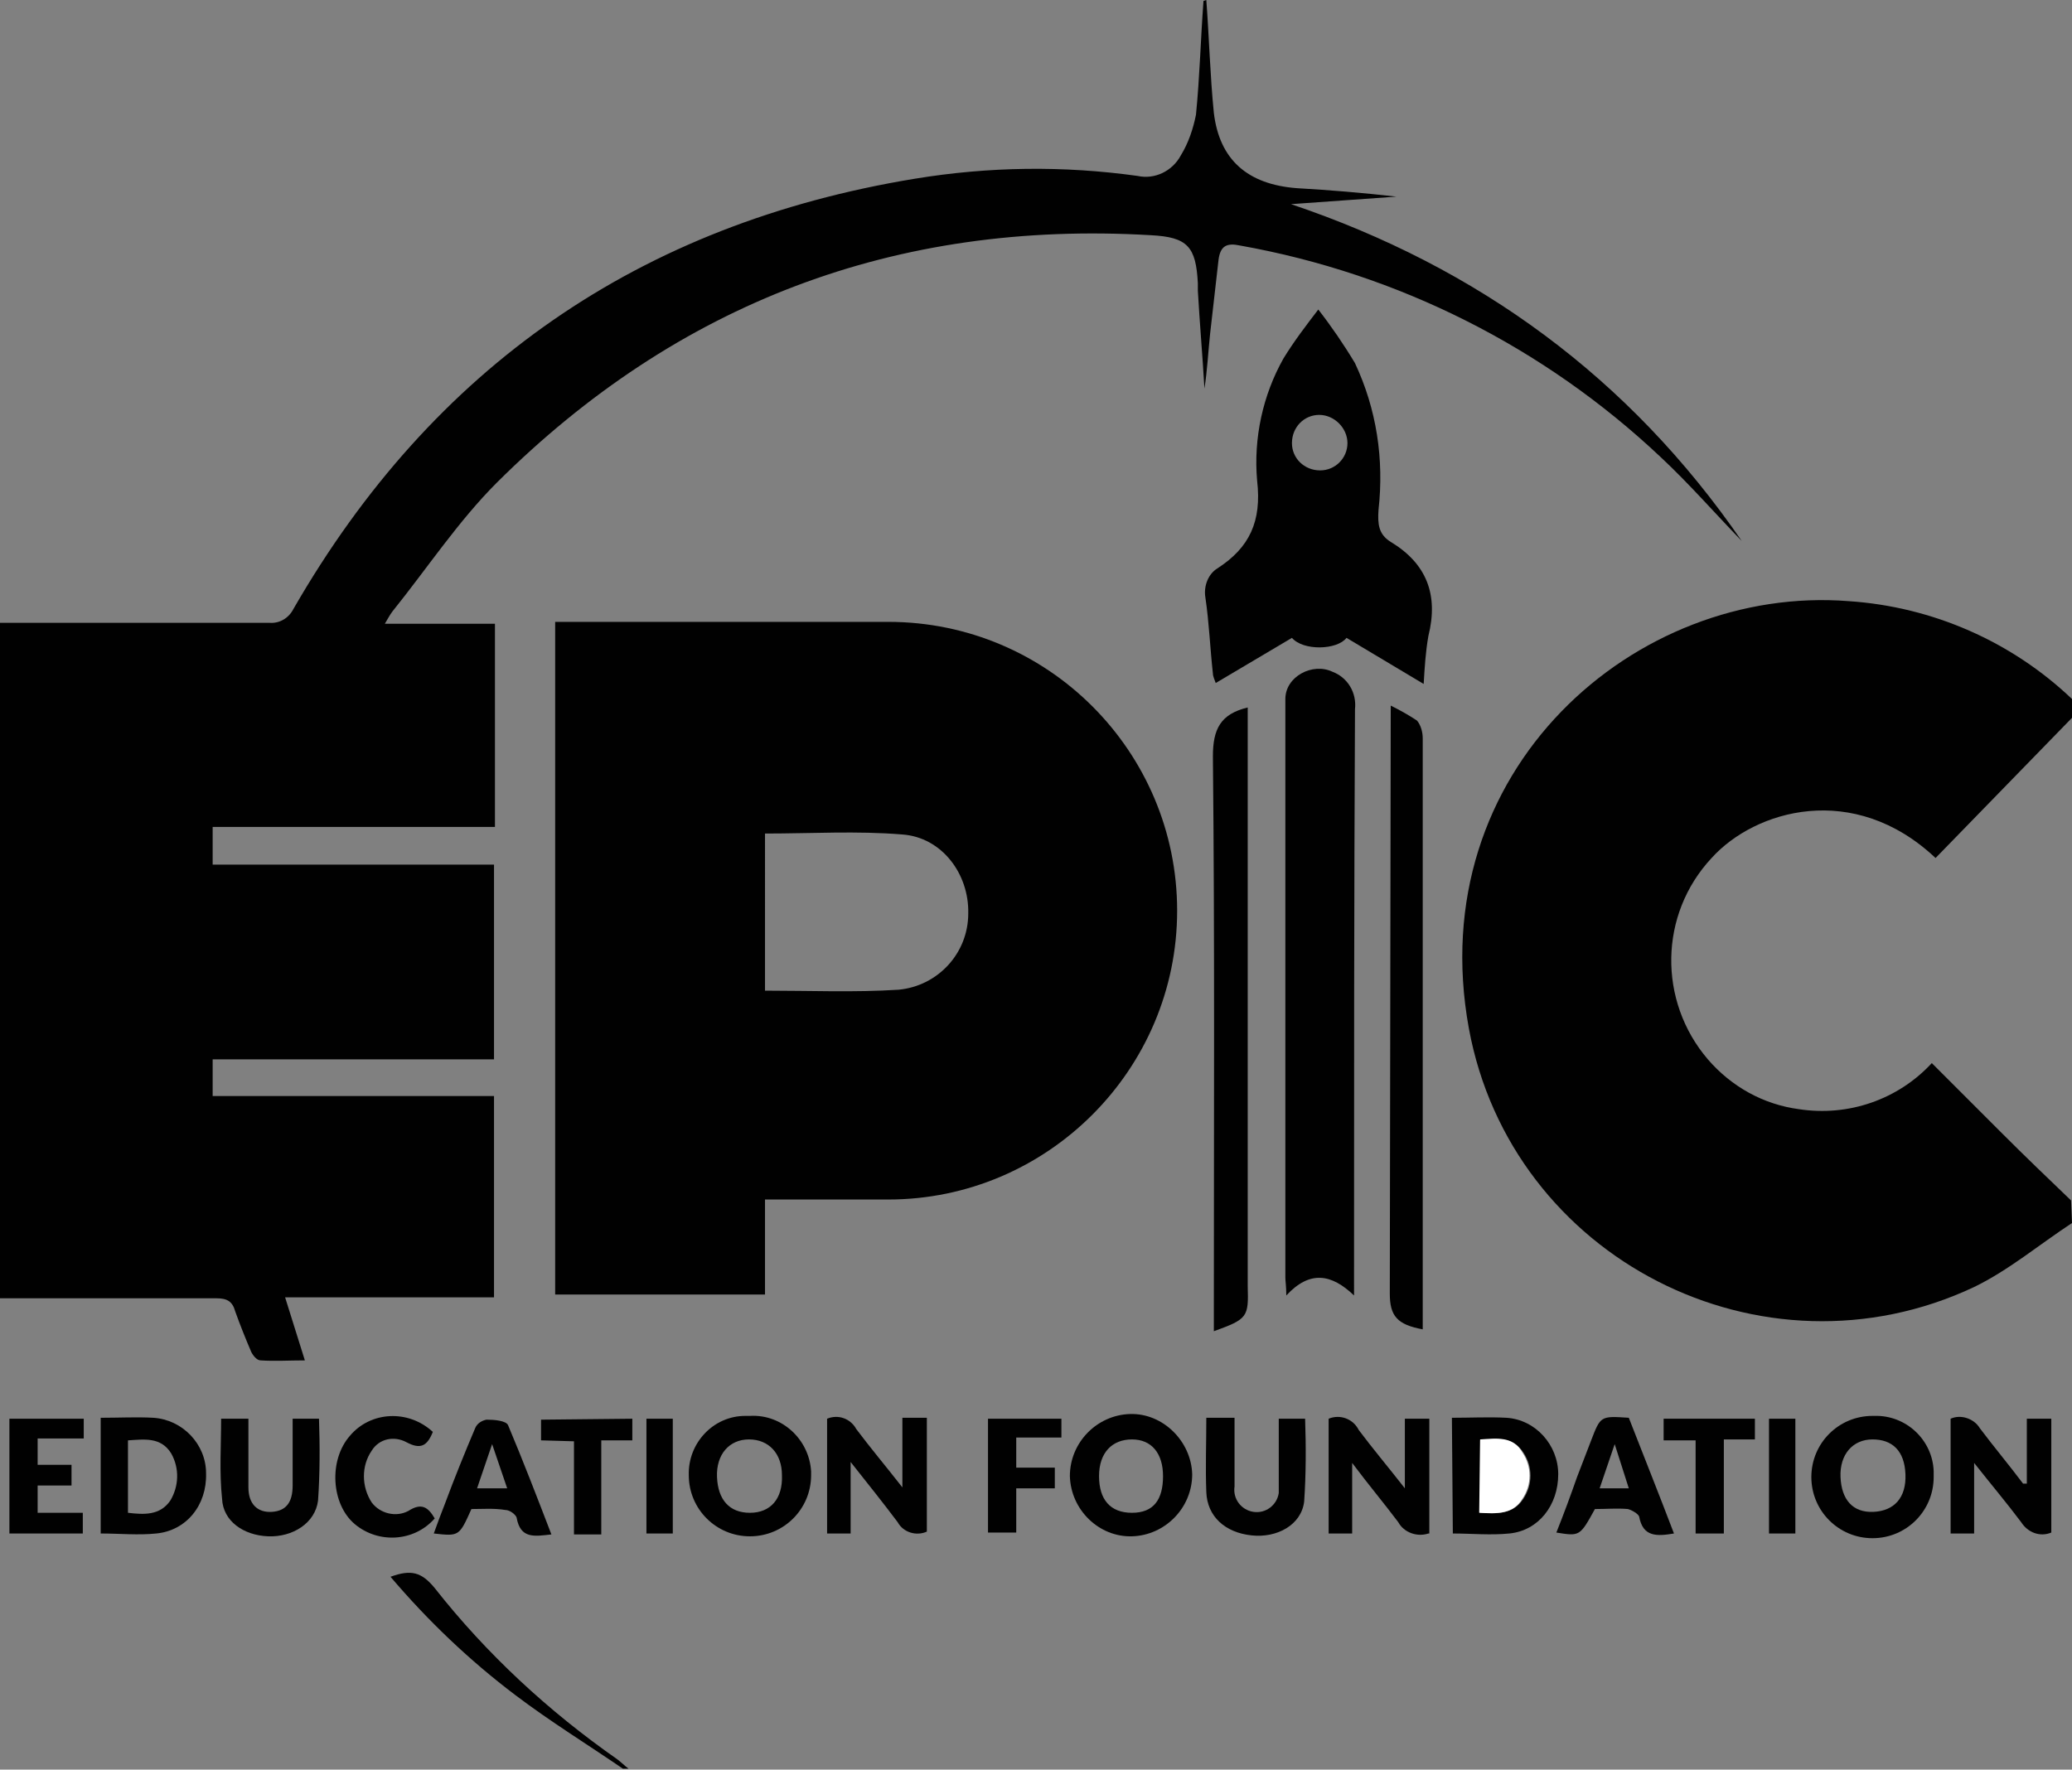
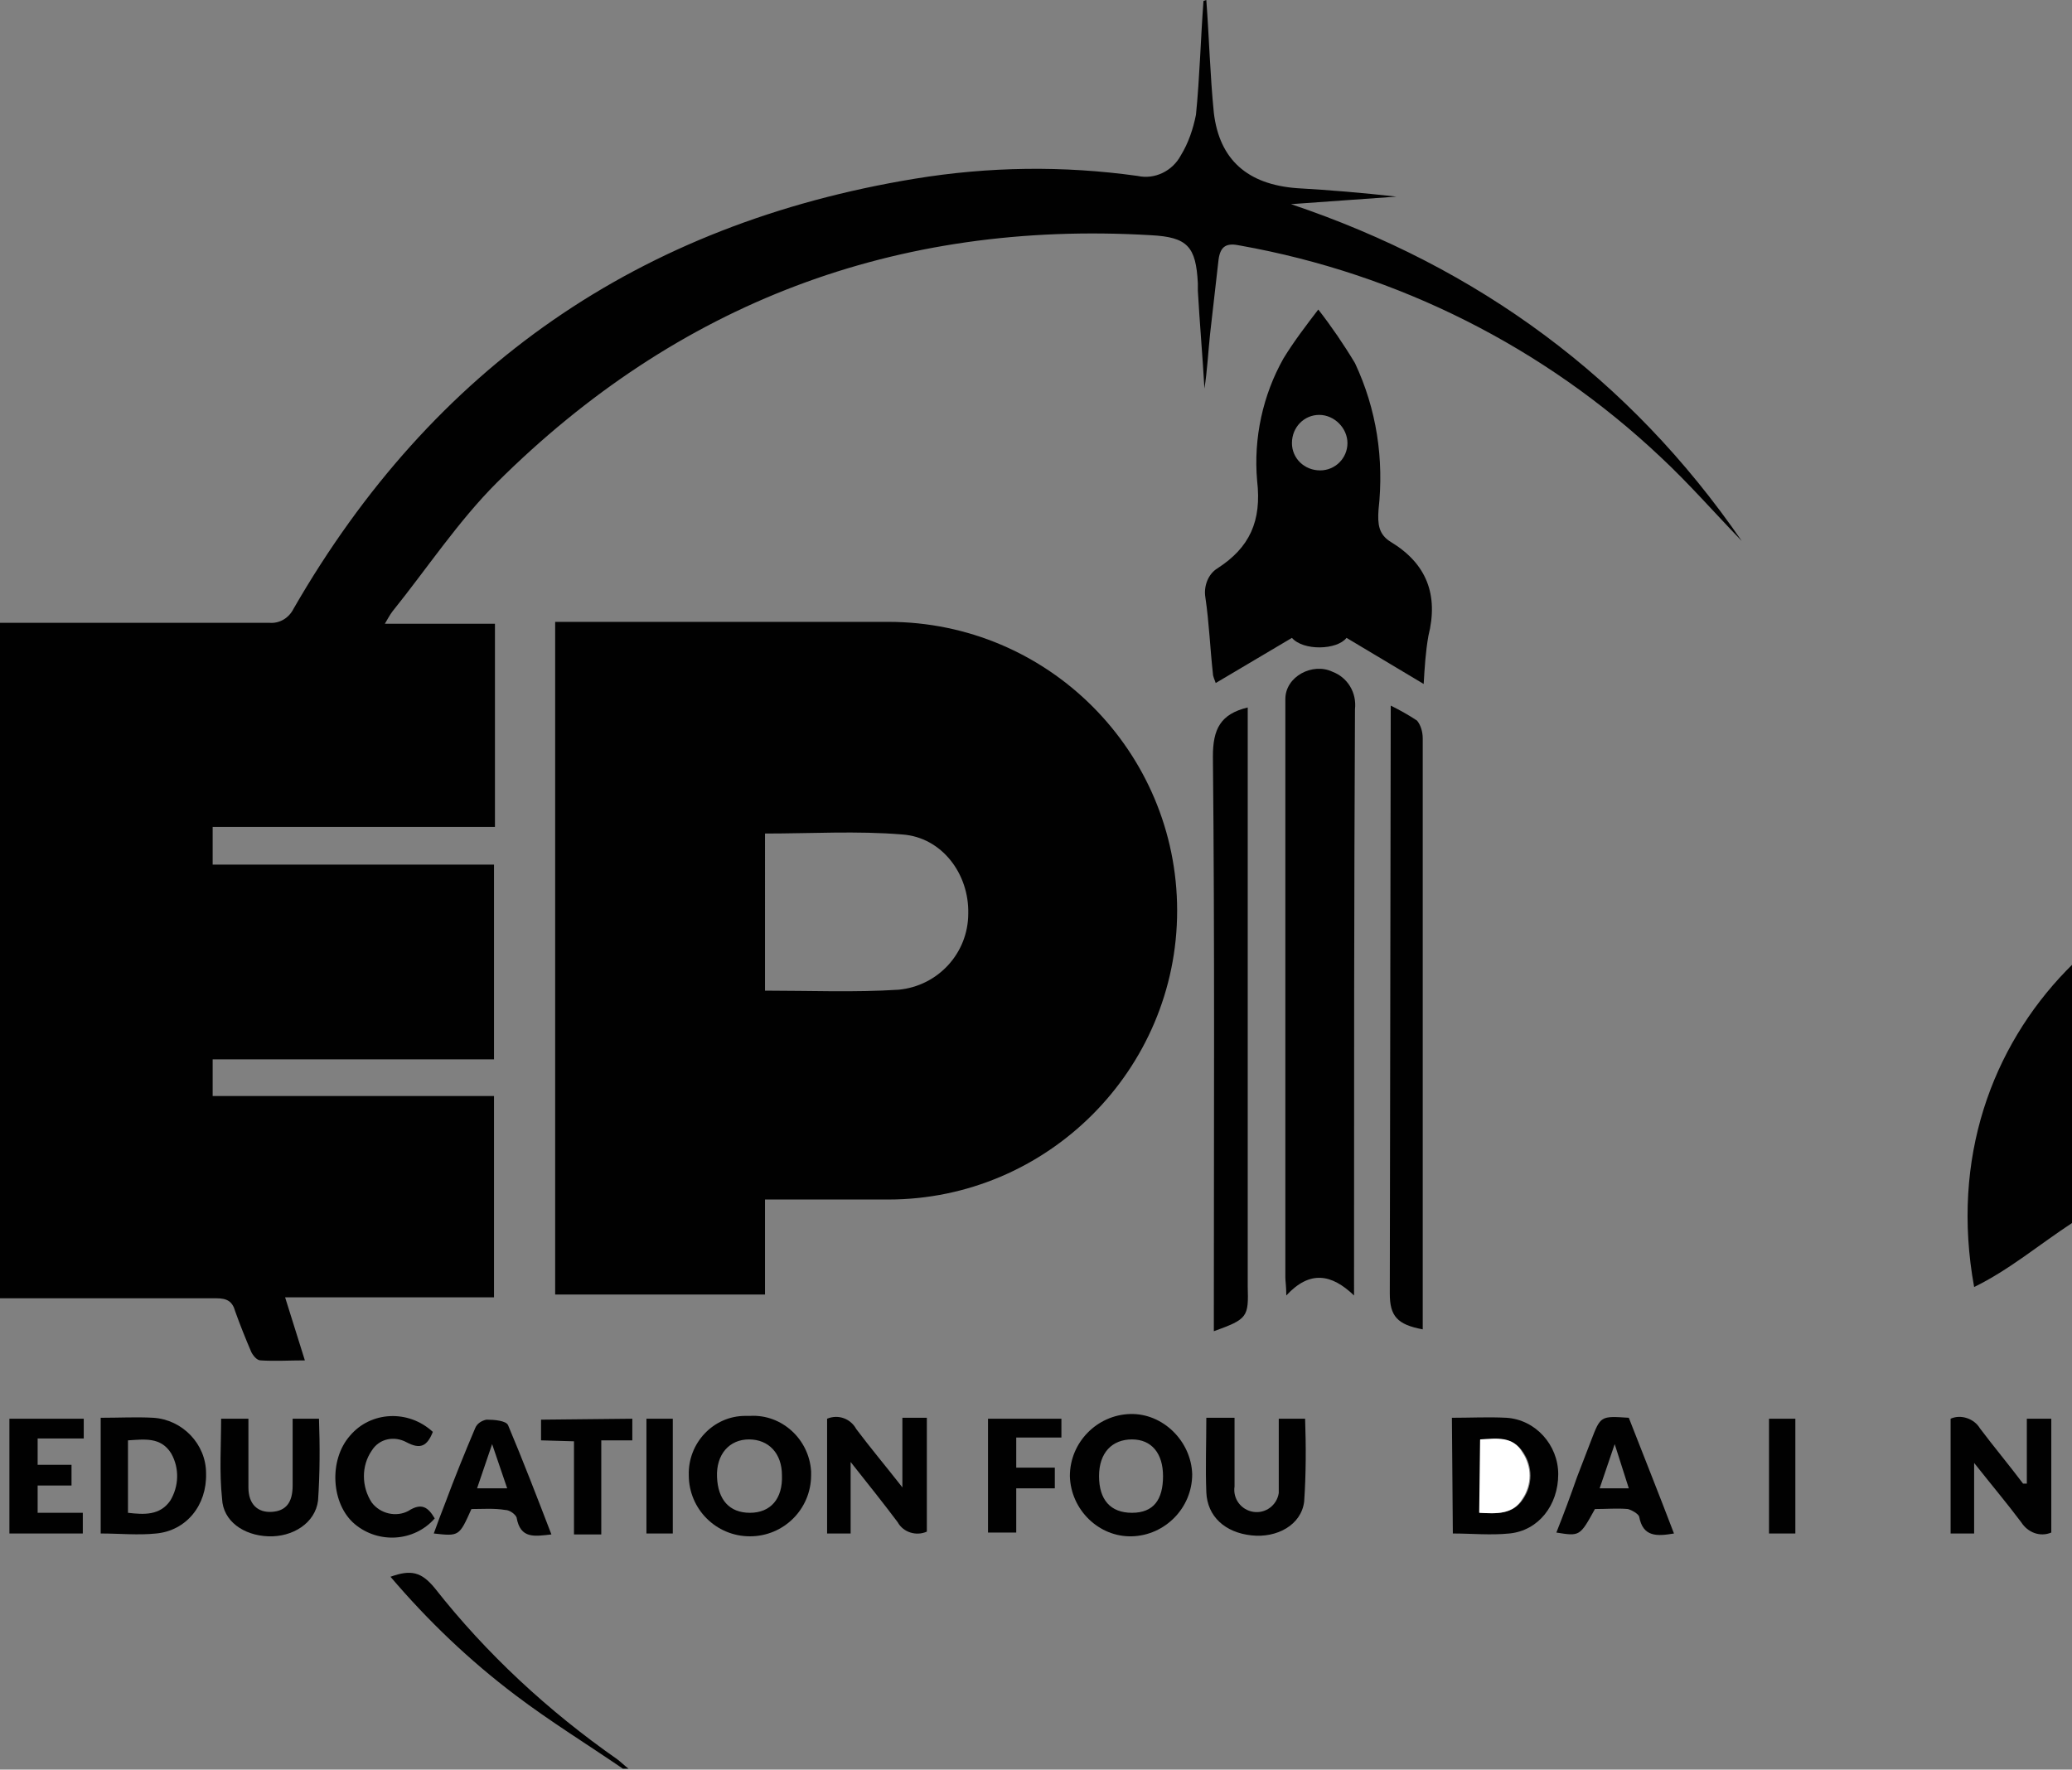
<svg xmlns="http://www.w3.org/2000/svg" version="1.1" id="Layer_1" x="0px" y="0px" viewBox="0 0 220.2 188.1" style="enable-background:new 0 0 220.2 188.1;" xml:space="preserve">
  <rect x="0" y="0" width="220.2" height="188.1" fill="#808080" stroke="none" />
  <style type="text/css">
	.st0{fill:#010101;}
	.st1{fill:#FFFFFF;}
</style>
  <path class="st0" d="M128.2,0c0.3,4,0.4,8,0.8,12c0.6,5,3.6,7.6,8.8,8c3.5,0.2,7.1,0.5,10.6,0.9l-11.2,0.8  c19.9,6.7,36,18.5,47.9,35.8c-2.9-3-5.6-6.1-8.6-8.9c-12.4-11.7-27.9-19.5-44.7-22.5c-1.4-0.3-2.1,0-2.3,1.5  c-0.3,2.6-0.6,5.3-0.9,7.9c-0.2,1.9-0.3,3.9-0.6,5.8c-0.2-3.5-0.5-6.9-0.7-10.4c0-0.3,0-0.6,0-0.8c-0.2-3.9-1.1-4.9-5-5.1  c-27.1-1.6-50.3,7.2-69.5,26.3c-4.1,4.1-7.4,9.1-11.1,13.7c-0.3,0.4-0.5,0.8-0.8,1.3h11.7v21.6H22.6v4h29.9v20.7H22.6v3.9h29.9v21.4  H30.3l2.1,6.7c-1.6,0-3.2,0.1-4.7,0c-0.4,0-0.8-0.5-1-0.9c-0.6-1.4-1.2-2.9-1.7-4.3c-0.3-1.1-0.9-1.4-2-1.4c-7.1,0-14.1,0-21.2,0H0  V66.2h1.9c8.9,0,17.8,0,26.7,0c1.1,0.1,2.1-0.5,2.6-1.5C46,39,68,23.8,97.2,19c7.9-1.3,15.8-1.4,23.7-0.3c1.8,0.4,3.7-0.5,4.6-2.2  c0.8-1.3,1.3-2.8,1.6-4.3c0.4-4,0.5-8.1,0.8-12.1L128.2,0z" />
-   <path class="st0" d="M220.2,130c-3.5,2.3-6.7,5-10.4,6.8c-22.5,10.6-49.2-3-53.7-27.5c-5-27.4,17.7-47.2,40.4-45.4  c8.9,0.6,17.3,4.3,23.7,10.4v2l-14.5,14.9c-8.7-8.2-19.2-5.1-23.8,0c-5.6,6-5.7,15.2-0.4,21.4c2.5,2.9,5.9,4.8,9.7,5.3  c5.2,0.8,10.5-1,14.1-4.9c2.6,2.6,5,5,7.5,7.5s4.8,4.7,7.3,7.1L220.2,130z" />
+   <path class="st0" d="M220.2,130c-3.5,2.3-6.7,5-10.4,6.8c-5-27.4,17.7-47.2,40.4-45.4  c8.9,0.6,17.3,4.3,23.7,10.4v2l-14.5,14.9c-8.7-8.2-19.2-5.1-23.8,0c-5.6,6-5.7,15.2-0.4,21.4c2.5,2.9,5.9,4.8,9.7,5.3  c5.2,0.8,10.5-1,14.1-4.9c2.6,2.6,5,5,7.5,7.5s4.8,4.7,7.3,7.1L220.2,130z" />
  <path class="st0" d="M66.2,188c-3.8-2.6-7.7-5-11.4-7.8c-4.9-3.7-9.3-7.9-13.3-12.6c2.2-0.8,3.3-0.5,4.7,1.2  c5.5,7,12.1,13.1,19.4,18.2c0.4,0.3,0.8,0.7,1.2,1L66.2,188z" />
  <path class="st0" d="M59,66.1h1.9c11.2,0,22.3,0,33.5,0c17,0,30.7,13.8,30.7,30.7s-13.8,30.7-30.7,30.7H81.3v10.1H59V66.1z   M81.3,105.3c4.8,0,9.5,0.2,14.2-0.1c4.2-0.4,7.4-3.9,7.4-8.1c0.1-4.2-2.8-8.1-7-8.4c-4.8-0.4-9.7-0.1-14.6-0.1L81.3,105.3z" />
  <path class="st0" d="M143.1,67.8c-1,1.3-4.6,1.4-5.8,0l-8.1,4.8c-0.1-0.3-0.3-0.7-0.3-1c-0.3-2.7-0.4-5.4-0.8-8.1  c-0.2-1.2,0.3-2.5,1.3-3.1c3.4-2.2,4.7-5,4.2-9.3c-0.4-4.5,0.6-9.1,2.8-13c1.1-1.8,2.4-3.5,3.7-5.2c1.4,1.8,2.7,3.7,3.9,5.7  c2.3,4.9,3.1,10.2,2.5,15.6c-0.1,1.5,0,2.6,1.3,3.4c3.8,2.3,5.1,5.6,4,10c-0.3,1.7-0.4,3.4-0.5,5.1L143.1,67.8z M140.2,44.1  c-1.6,0-2.9,1.3-2.9,3c0,1.6,1.3,2.9,3,2.9c1.6,0,2.9-1.3,2.9-2.9C143.2,45.5,141.8,44.1,140.2,44.1z" />
  <path class="st0" d="M143.9,137.7c-2.4-2.3-4.7-2.7-7.2,0c0-1-0.1-1.5-0.1-1.9V74.3c0-2.4,2.9-3.9,5-2.9c1.6,0.6,2.6,2.2,2.4,4  c-0.1,20-0.1,40.1-0.1,60.1L143.9,137.7z" />
  <path class="st0" d="M129,141.5v-2c0-19.7,0.1-39.4-0.1-59.1c0-2.9,0.8-4.5,3.7-5.2v61.5C132.7,140,132.6,140.2,129,141.5z" />
  <path class="st0" d="M147.8,75c1,0.5,1.9,1,2.8,1.6c0.4,0.5,0.6,1.2,0.6,1.9c0,17.3,0,34.5,0,51.8v11c-2.7-0.5-3.5-1.4-3.5-3.8  L147.8,75L147.8,75z" />
  <path class="st0" d="M215.4,157.7v-6.9h2.6v12.1c-1.2,0.5-2.5,0-3.2-1.1c-1.5-2-3.1-3.9-5-6.3v7.5h-2.5v-12.2c1.1-0.5,2.5,0,3.1,1  c1.5,2,3.1,3.9,4.6,5.9L215.4,157.7z" />
  <path class="st0" d="M90.4,163h-2.5v-12.2c1.2-0.5,2.5,0,3.1,1.1c1.5,2,3.1,3.9,4.9,6.2v-7.4h2.6v12.1c-1.1,0.5-2.5,0.1-3.1-1  c-1.5-2-3.1-4-5-6.4L90.4,163z" />
-   <path class="st0" d="M151.8,163c-1.2,0.4-2.6-0.1-3.2-1.2c-1.5-2-3.1-3.9-4.9-6.3v7.5h-2.5v-12.2c1.2-0.5,2.6,0,3.2,1.2  c1.5,2,3.1,3.9,4.9,6.2v-7.4h2.6V163z" />
  <path class="st0" d="M113.7,156.9c0-3.6,2.9-6.5,6.4-6.6s6.5,2.9,6.6,6.4l0,0c0,3.6-2.9,6.5-6.4,6.6S113.8,160.5,113.7,156.9z   M123.6,156.9c0-2.4-1.2-3.9-3.3-3.9s-3.5,1.4-3.5,3.9s1.2,3.9,3.5,3.9S123.6,159.4,123.6,156.9z" />
  <path class="st0" d="M10.7,150.7c2,0,3.8-0.1,5.6,0c3.1,0.2,5.6,2.8,5.6,5.9c0.1,3.4-2.1,6.1-5.3,6.4c-1.9,0.2-3.9,0-5.9,0V150.7z   M13.6,160.8c1.7,0.2,3.4,0.3,4.5-1.3c0.9-1.5,1-3.4,0.1-5c-1.1-1.8-2.9-1.5-4.6-1.4V160.8z" />
-   <path class="st0" d="M205.5,157c0,3.6-2.9,6.5-6.5,6.5c-3.6,0-6.5-2.9-6.5-6.5c0-3.6,2.9-6.5,6.5-6.5c0.1,0,0.1,0,0.2,0  c3.4-0.1,6.2,2.6,6.3,5.9C205.5,156.7,205.5,156.9,205.5,157z M199,153c-2.1,0-3.5,1.6-3.4,4s1.3,3.8,3.5,3.7s3.5-1.5,3.4-4  S201.1,153,199,153z" />
  <path class="st0" d="M154.3,150.7c2,0,3.9-0.1,5.8,0c3.1,0.2,5.5,2.9,5.5,6c0,3.3-2.1,6-5.2,6.3c-2,0.2-4,0-6,0L154.3,150.7z   M157.3,153.1v7.7c1.8,0.1,3.5,0.2,4.6-1.5c1-1.5,1-3.4,0-4.9C160.8,152.7,159.1,152.9,157.3,153.1L157.3,153.1z" />
  <path class="st0" d="M79.7,150.5c3.4-0.2,6.3,2.5,6.5,5.9c0,0.1,0,0.3,0,0.4c0,3.6-2.9,6.5-6.5,6.5s-6.5-2.9-6.5-6.5  c-0.1-3.4,2.6-6.3,6-6.3C79.4,150.5,79.6,150.5,79.7,150.5z M83.1,156.8c0-2.3-1.4-3.8-3.5-3.8s-3.5,1.6-3.4,4s1.3,3.8,3.5,3.8  S83.2,159.3,83.1,156.8z" />
  <path class="st0" d="M23.5,150.8h2.9c0,2.5,0,4.9,0,7.3c0,1.8,1,2.7,2.5,2.6s2.2-1,2.2-2.8c0-2.3,0-4.7,0-7.1h2.8  c0.1,2.9,0.1,5.8-0.1,8.7c-0.3,2.4-2.7,3.9-5.3,3.8s-4.8-1.6-4.9-4C23.3,156.5,23.5,153.6,23.5,150.8z" />
  <path class="st0" d="M128.2,150.7h3c0,2.5,0,4.9,0,7.3c-0.2,1.3,0.7,2.5,2,2.7c1.3,0.2,2.5-0.7,2.7-2c0-0.2,0-0.3,0-0.5  c0-2.4,0-4.9,0-7.4h2.8c0.1,2.9,0.1,5.9-0.1,8.8c-0.3,2.5-2.9,3.9-5.6,3.6c-2.8-0.3-4.7-2-4.8-4.6S128.2,153.5,128.2,150.7z" />
  <path class="st0" d="M50.1,160.4c-1.3,2.9-1.3,2.9-4,2.6c0.4-1.1,0.8-2.2,1.2-3.2c1-2.7,2.1-5.4,3.2-8c0.2-0.5,0.7-0.8,1.2-0.9  c0.8,0,2.1,0.1,2.3,0.6c1.6,3.8,3.1,7.7,4.6,11.6c-1.8,0.2-3.3,0.5-3.7-1.8c-0.1-0.3-0.7-0.8-1.2-0.8  C52.5,160.3,51.3,160.4,50.1,160.4z M52.3,153.5l-1.6,4.7h3.2L52.3,153.5z" />
  <path class="st0" d="M177.9,163c-1.8,0.3-3.3,0.4-3.7-1.8c-0.1-0.3-0.8-0.7-1.2-0.8c-1.1-0.1-2.3,0-3.5,0c-1.6,2.9-1.6,2.9-4.1,2.5  c0.8-2,1.5-3.9,2.2-5.9c0.5-1.3,1-2.6,1.5-3.9c1-2.6,1-2.6,4-2.4C174.7,154.8,176.3,158.8,177.9,163z M171.6,153.5  c-0.6,1.8-1.1,3.2-1.6,4.7h3.1L171.6,153.5z" />
  <path class="st0" d="M8.8,160.8v2.2H1v-12.2h7.9v2.1H4v2.8h3.6v2.2H4v2.9L8.8,160.8z" />
  <path class="st0" d="M46,152.2c-0.6,1.5-1.3,1.9-2.8,1.1c-1.3-0.7-2.9-0.4-3.7,0.9c-1.1,1.6-1.1,3.8,0,5.5c0.9,1.2,2.6,1.6,3.9,0.9  c1.4-0.9,2.1-0.4,2.8,0.8c-2.2,2.5-6,2.7-8.5,0.6c-2.5-2.1-2.8-6.8-0.5-9.4C39.4,150,43.4,149.8,46,152.2  C46,152.2,46,152.2,46,152.2z" />
  <path class="st0" d="M108,156h4.1v2.2h-4.1v4.7H105v-12.1h7.8v2H108V156z" />
  <path class="st0" d="M67.2,150.8v2.3h-3.3v10H61v-9.9l-3.5-0.1v-2.2L67.2,150.8z" />
-   <path class="st0" d="M186.5,150.8v2.2h-3.3v10h-3v-9.9h-3.4v-2.3H186.5z" />
  <path class="st0" d="M190.8,163H188v-12.2h2.8V163z" />
  <path class="st0" d="M71.5,163h-2.8v-12.2h2.8V163z" />
  <path class="st1" d="M157.3,153c1.7-0.1,3.5-0.4,4.5,1.4c1,1.5,1,3.4,0,4.9c-1,1.7-2.8,1.6-4.6,1.5L157.3,153z" />
</svg>